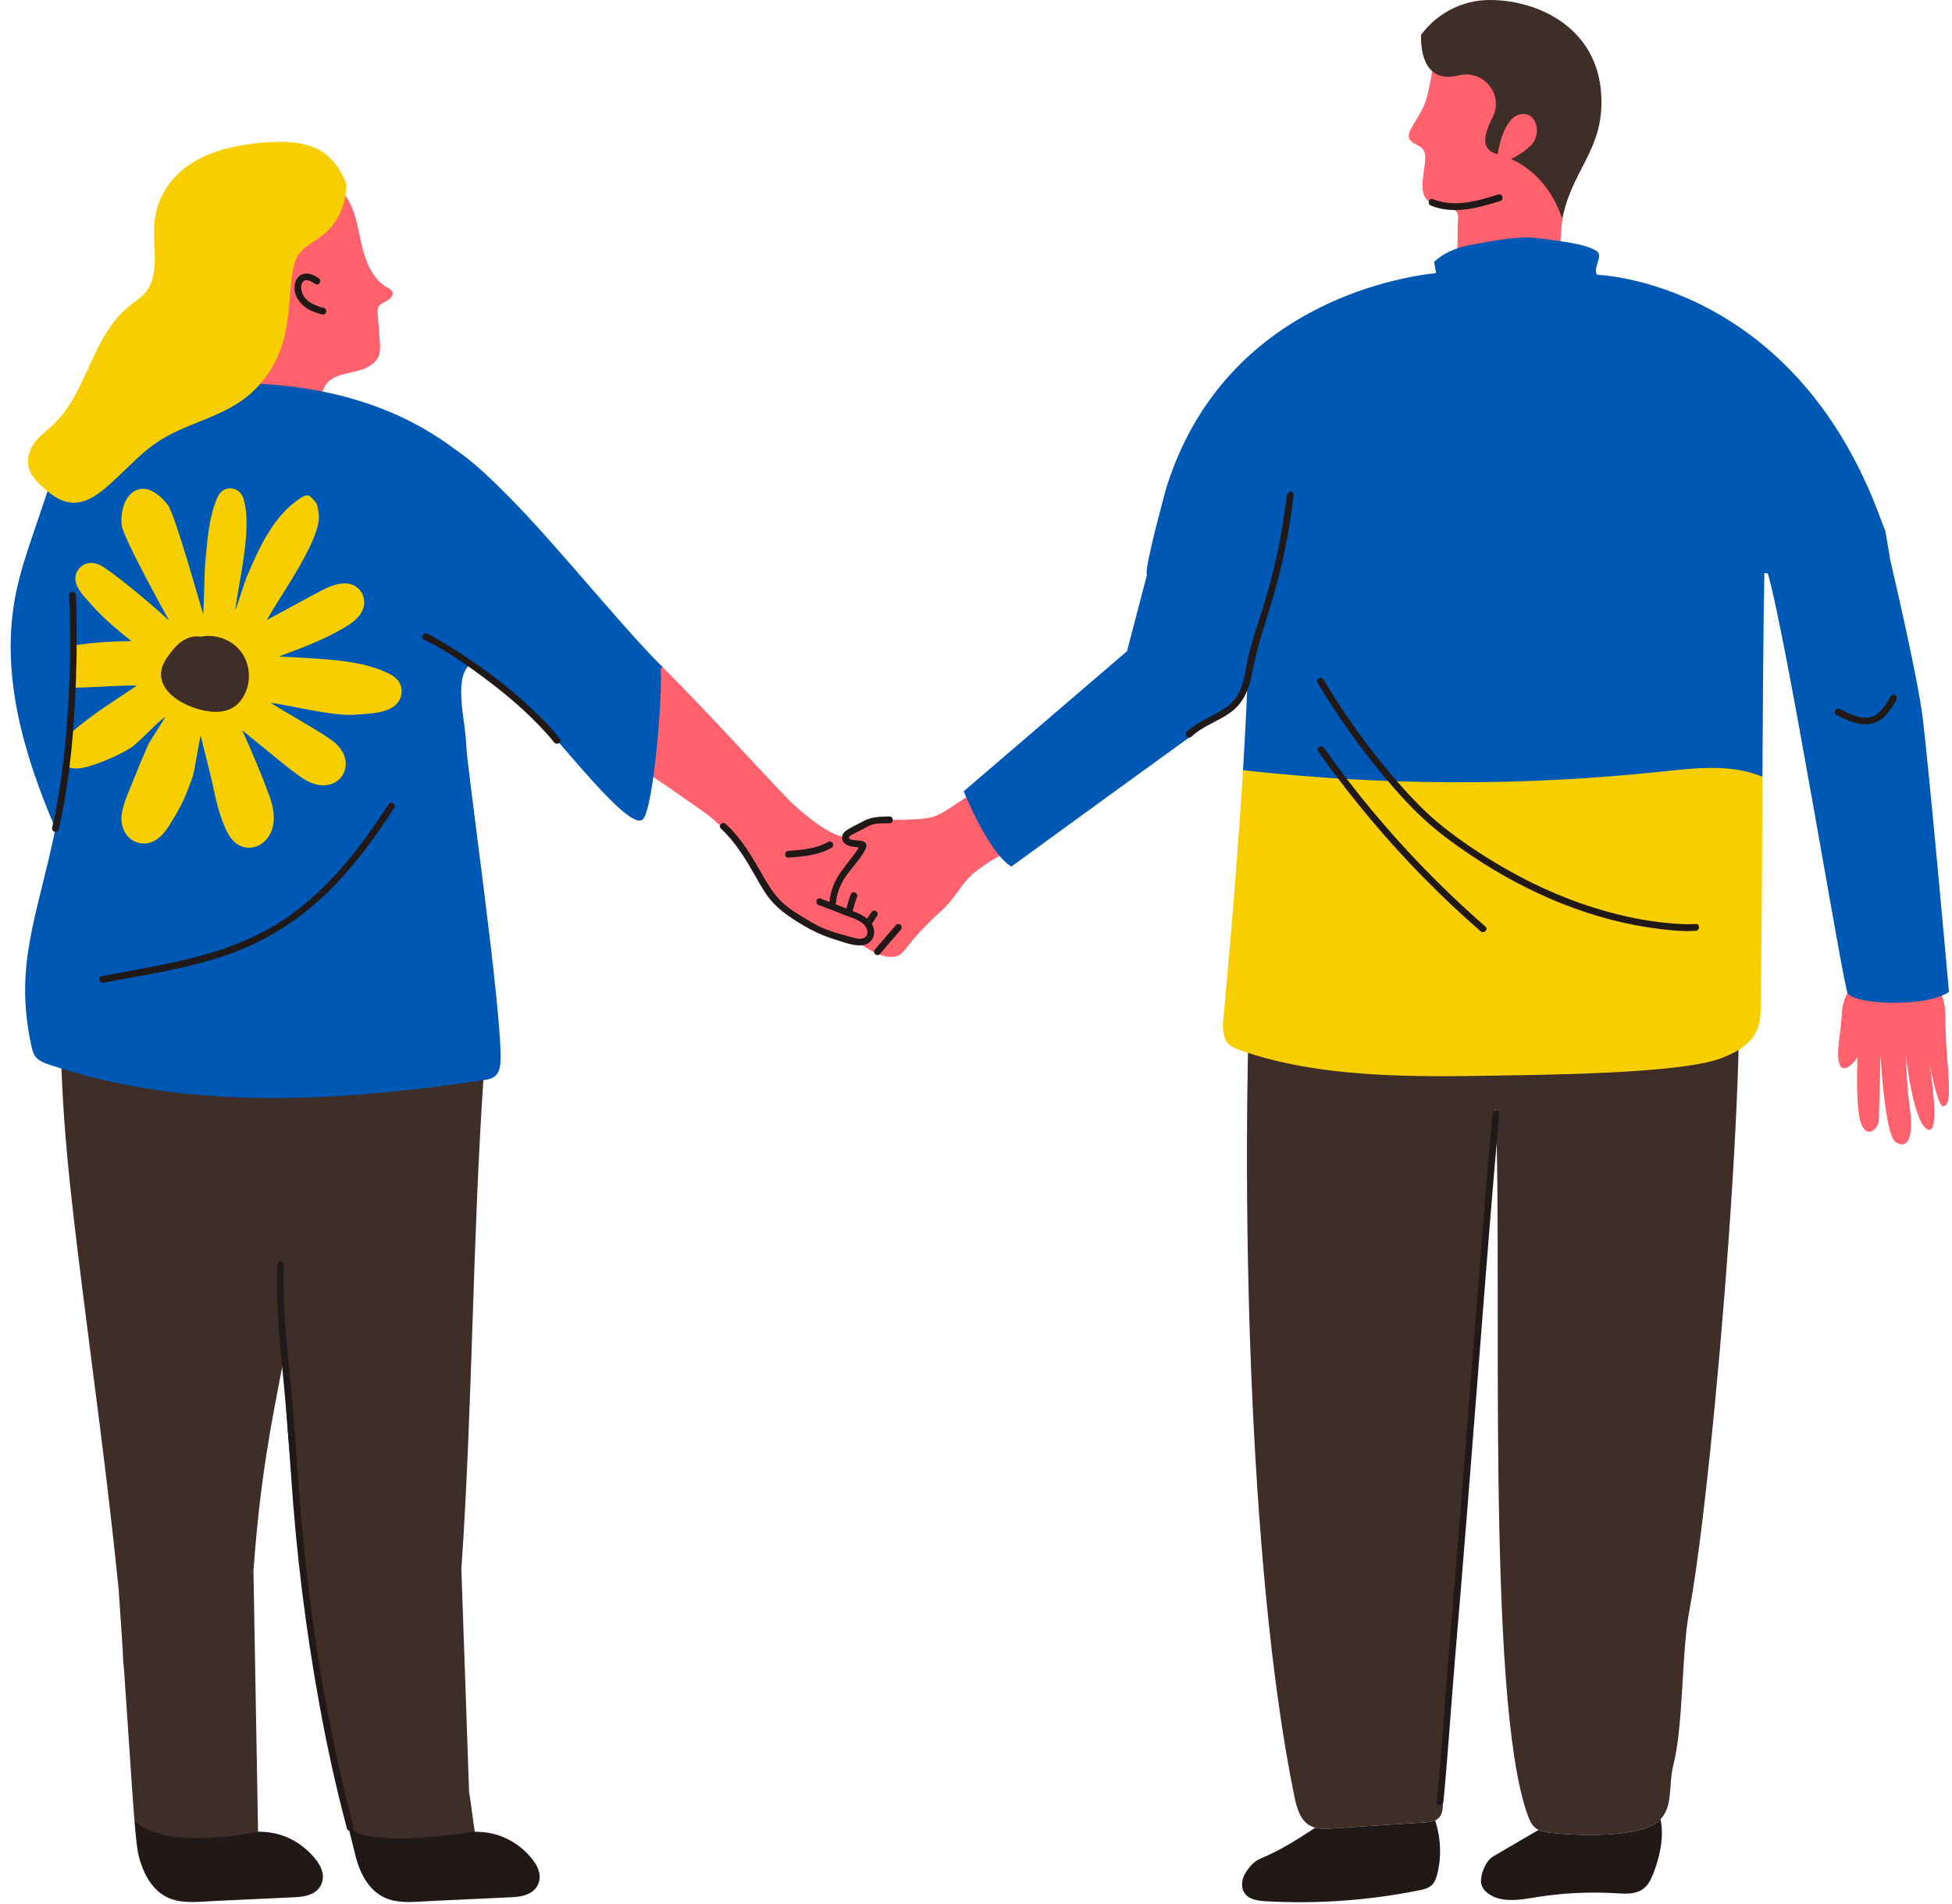
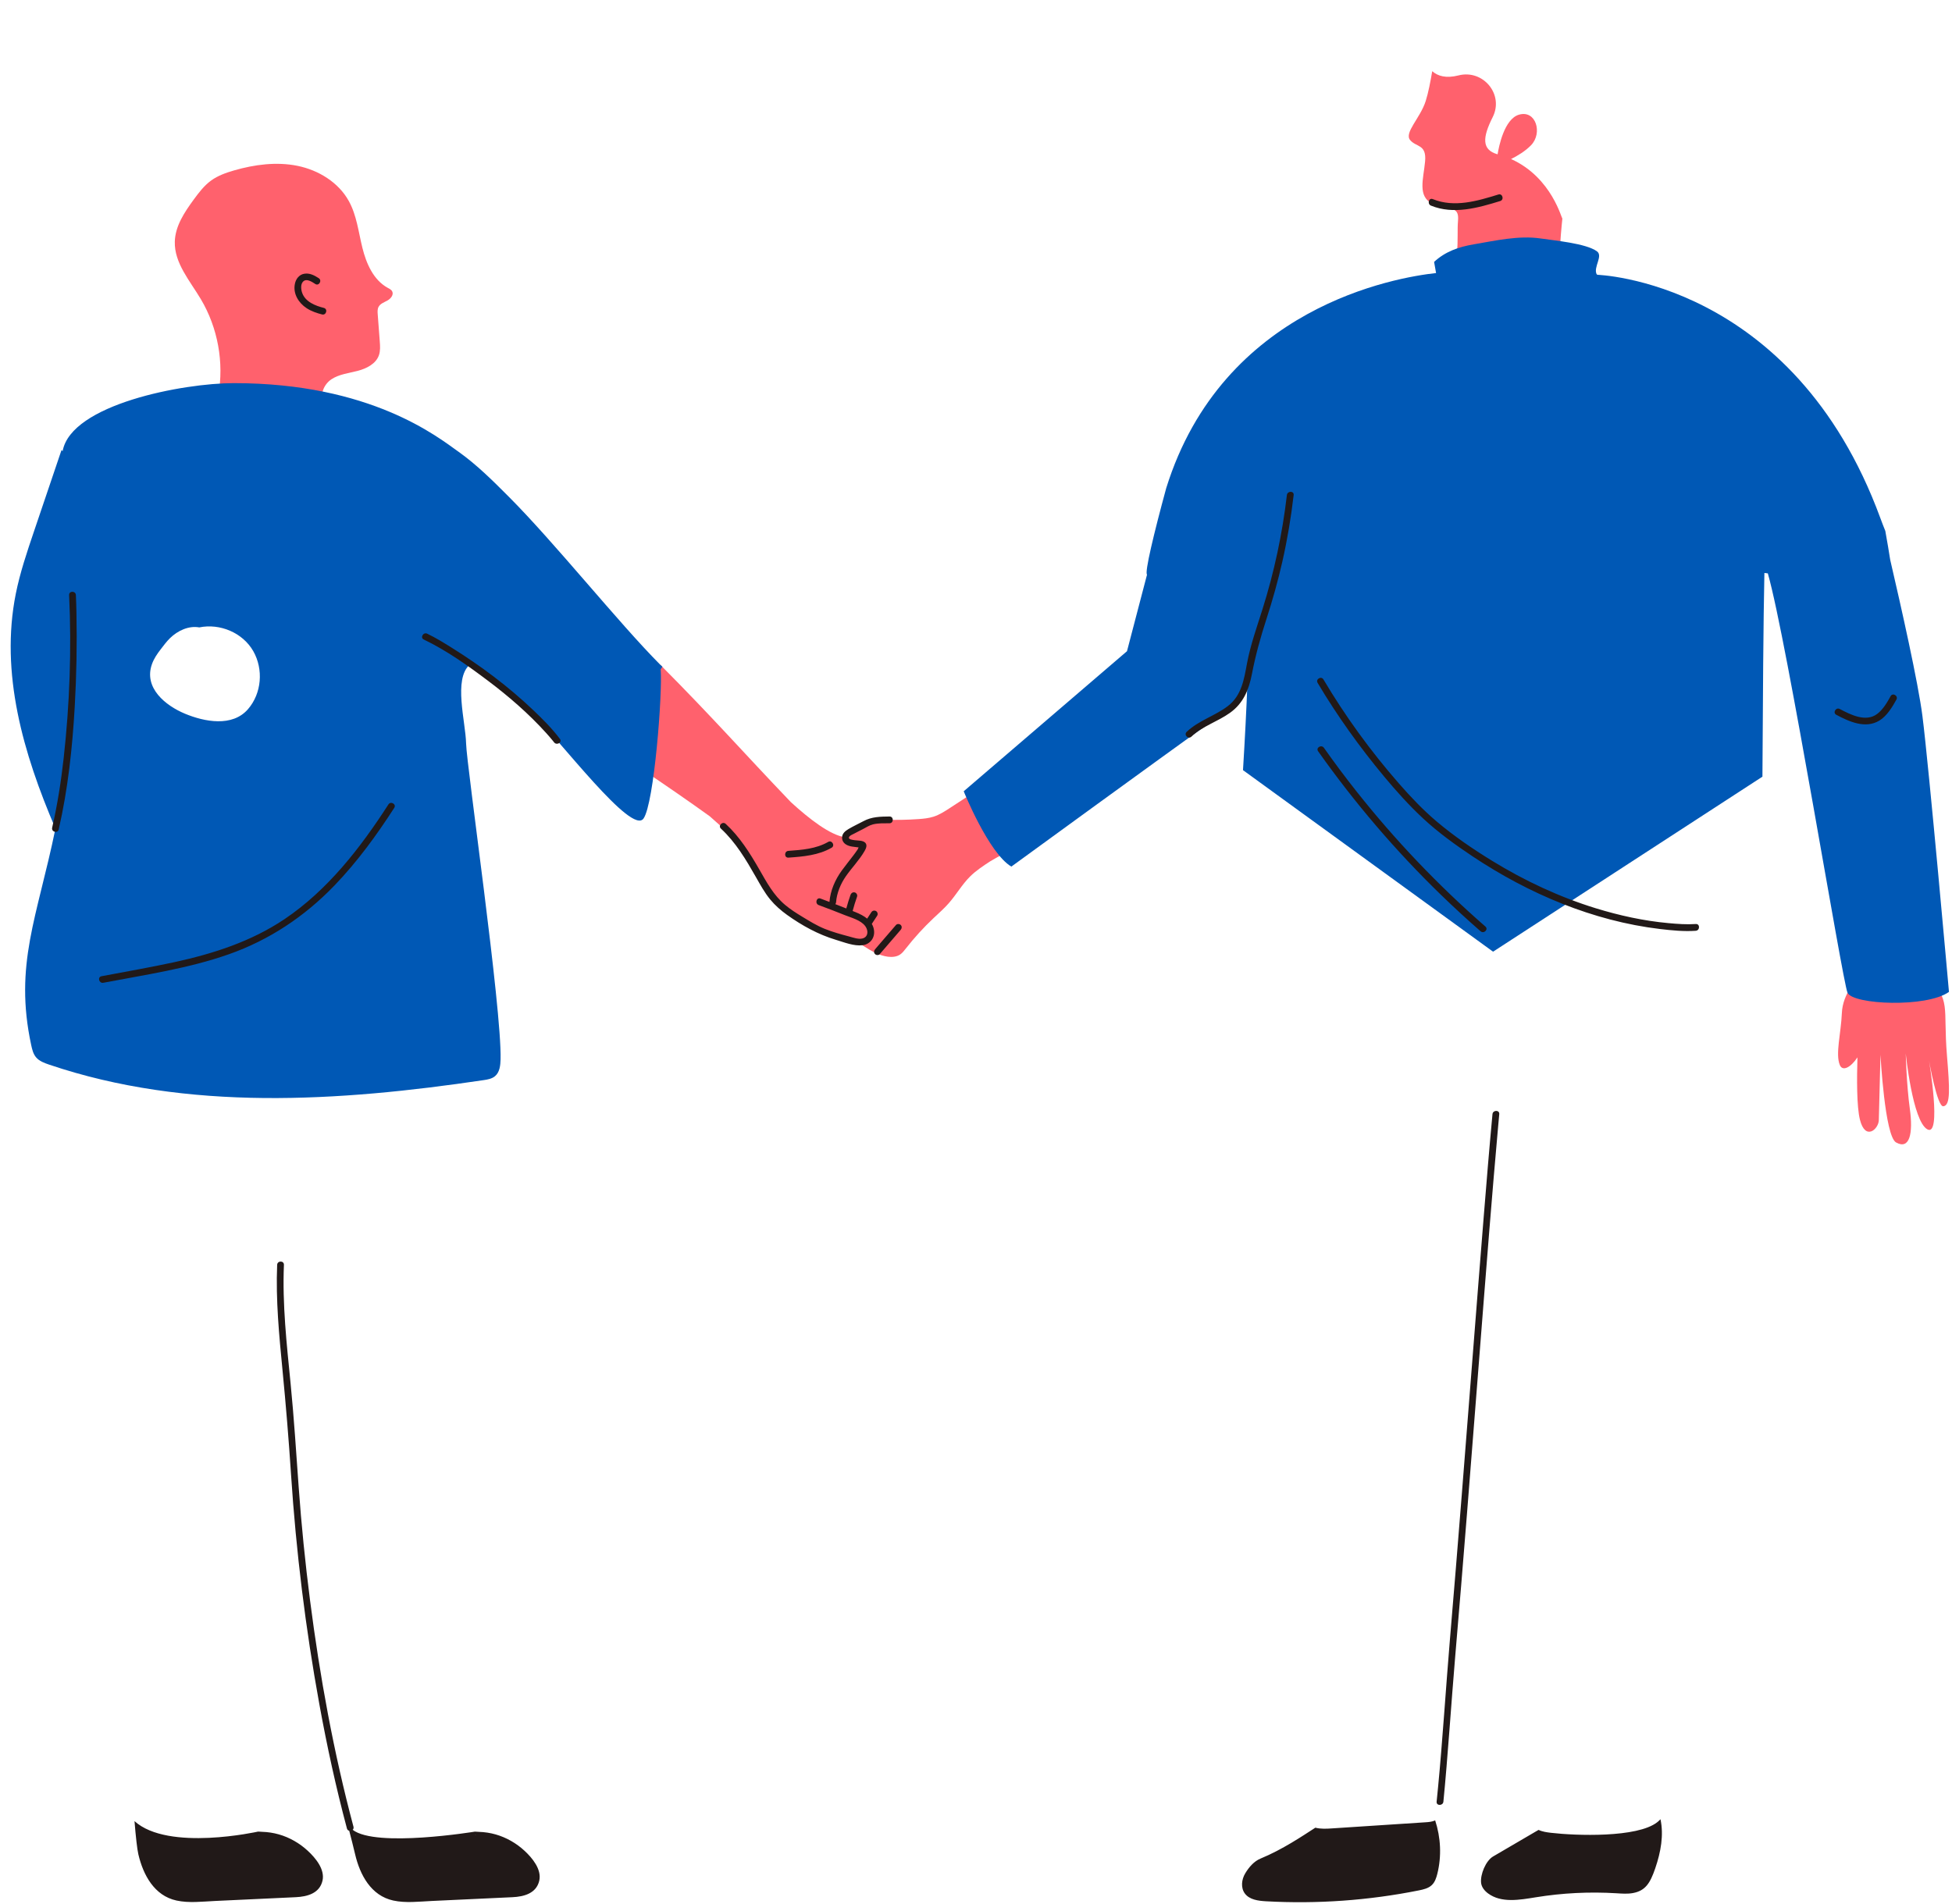
<svg xmlns="http://www.w3.org/2000/svg" height="483.8" preserveAspectRatio="xMidYMid meet" viewBox="-2.7 0.0 495.9 483.8" width="495.9">
  <g id="change1_1">
-     <path d="M120.18,273.27c-2.86,41.64-2.8,83.83-5.67,125.47l1.96,56.57c0.58,3.35,0.89,6.74,1.45,10.09l-11.55,6.75 c0,0-11.78-0.85-12.25-1.04c-0.4-0.16-6.34-4.68-8.16-6.07c-1.14-4.36-2.29-8.77-2.99-13.12c-1.09-6.85-3.93-20.14-3.97-20.43 c-4.74-32.47-9.04-59.94-9.51-86.69c-3.46,17.76-6.07,30.82-7.8,54.25l1.17,66.36L44.26,476.7l-9.78-7.31l-3.01-6.65 c-0.12-1.46-0.24-3.05-0.37-4.73h0c-0.01-0.16-0.03-0.48-0.06-0.88c-0.08-1.06-0.15-2.16-0.23-3.28c-0.43-6.35-1.26-18.65-1.99-29.5 c-0.2-1.66-0.31-3.68-0.37-5.53c-0.58-8.59-1.02-15.18-1.02-15.18h0c-3.1-30.31-6.21-51.95-9.31-76.94 c-2.79-22.42-5.58-44.94-5.36-67.55L120.18,273.27z M437.58,235.32l-122.3,4.18c-2.86,59.54-1.08,158.38,10.79,216.67 c0.59,2.91,1.43,6.15,3.87,7.62c1.7,1.03,3.79,0.93,5.75,0.8c7.9-0.52,15.8-1.04,23.7-1.55c1.17-0.08,2.44-0.19,3.33-1.02 c1.29-1.2,1.2-3.3,1.06-5.1c-0.1-1.34-0.16-2.98-0.17-4.87l11.5-141.01c0,0-0.22,0.2-0.58,0.54c1.49-15.21,2.57-26.45,2.72-29.94 c1.82,40.72-2.57,149.76,8.09,179.38c0.43,1.19,0.9,2.43,1.8,3.26c1.13,1.03,2.71,1.25,4.19,1.43c6.29,0.74,21.94,1.3,27.01-2.7 c4.27-3.37,2.69-9.13,4.08-14.57c2.58-10.14,2.05-28.64,4.01-38.93C432.82,375.74,443.09,248.62,437.58,235.32z M404.1,24.22 c-0.93-17.38-16.24-24.01-27.59-24.21c-0.27,0-0.54-0.01-0.8-0.01c-6.85,0-13.26,3.32-17.35,8.8c-0.01,0.04-0.02,0.09-0.03,0.13 c-0.04,0.75-0.25,6.46,2.82,9.17l0,0l6.14,20.81c0,0,7.82,8.61,8.48,9.25c0.66,0.63,10.8,6.33,11.05,6.71 c0.25,0.38,7.11,2.32,7.11,2.32C396.03,43.25,404.88,38.6,404.1,24.22z M77.14,150.37H32.39v44.75h44.75V150.37z" fill="#3f2d27" />
-   </g>
+     </g>
  <g id="change2_1">
    <path d="M96.94,74.05c0.43,0.85-0.36,1.83-1.2,2.3c-0.83,0.47-1.85,0.8-2.28,1.65c-0.29,0.57-0.25,1.25-0.2,1.88 c0.17,2.29,0.35,4.58,0.52,6.87c0.09,1.17,0.17,2.39-0.21,3.5c-0.77,2.21-3.15,3.4-5.41,3.99c-2.26,0.59-4.68,0.84-6.64,2.12 c-1.95,1.28-3.18,4.11-1.79,5.99l-26.97-1.89c1.49-8.32-0.11-17.16-4.43-24.43c-2.78-4.68-6.78-9.2-6.62-14.64 c0.11-3.96,2.46-7.47,4.8-10.67c1.3-1.78,2.66-3.57,4.44-4.86c1.72-1.24,3.75-1.96,5.79-2.55c5.23-1.51,10.8-2.25,16.14-1.17 c5.34,1.09,10.42,4.19,13.05,8.97c1.99,3.61,2.44,7.84,3.43,11.84s2.8,8.17,6.41,10.17C96.22,73.36,96.72,73.6,96.94,74.05z M292.14,168.82c-5.21,2.69-38.92,26.96-40.65,28.09c-4.27,2.79-8.54,5.57-12.81,8.36c-1.33,0.87-2.69,1.75-4.2,2.24 c-1.25,0.4-2.56,0.53-3.87,0.62c-2.75,0.19-5.5,0.25-8.26,0.16c-1.14-0.04-2.3-0.09-3.39,0.22c-0.77,0.22-1.48,0.61-2.17,1 c-1.23,0.69-2.47,1.38-3.7,2.07c-0.48,0.27-1.02,0.63-1.06,1.18c-3.83-0.56-9.08-4.61-13.82-8.95 c-12.24-12.79-19.26-20.89-33.16-34.89l-11.35,7.69l-4.78,11.58c2.43,1.1,18.83,12.11,28.7,19.23l6.47,5.76 c2.9,3.57,5.1,7.74,7.41,11.75c3.05,5.3,6.68,7.27,11.95,10.38c3.14,1.85,6.71,2.78,10.23,3.7c0.45,0.12,0.92,0.22,1.4,0.29 c0.53,0.35,1.05,0.72,1.58,1.06c1.92,1.24,3.95,2.45,6.22,2.74c1.06,0.13,2.19,0.04,3.08-0.55c0.58-0.39,1.01-0.95,1.44-1.5 c2.17-2.78,4.55-5.39,7.12-7.81c1.29-1.21,2.62-2.38,3.79-3.71c1.92-2.17,3.36-4.74,5.41-6.79c1.51-1.5,3.3-2.68,5.09-3.85 c2.86-1.87,64.29-34.19,65.28-52.65C314.59,156.76,299.85,164.85,292.14,168.82z M394.05,57.18c0.05-0.58,0.11-1.15,0.17-1.7 c-0.11,0.55-2.52-10.35-13.04-15.07c1.63-0.81,3.61-1.99,5.08-3.51c2.98-3.07,1.26-9.03-3.07-7.76c-3.74,1.09-5.12,8.15-5.43,10.07 c-4.08-1.15-3.85-4.26-1.24-9.46c2.9-5.77-2.44-12.18-8.69-10.59c-3.15,0.8-5.27,0.18-6.68-1.07c-0.42,2.52-0.99,5.5-1.66,7.6 c-1.38,4.33-5.52,8.03-3.95,9.9c1.56,1.87,4.2,1,3.8,5.42c-0.4,4.42-2.05,8.97,1.98,10.82c4.04,1.85,6.76,0.14,6.38,4.31 c-0.38,4.17,0.87,12.2-3.41,13.05c17.12,8.61,32.08,0.8,32.08,0.8C392.9,69.48,393.43,64.08,394.05,57.18z M491.93,268.34 c-1.07-12.96,1.23-13.77-5.3-20.78l-17.36,1.08c0,0-3.85,3.69-4.05,8.79c-0.21,5.1-1.69,10.41-0.51,13.21 c0.72,1.69,2.79,0.57,4.47-1.97c-0.16,5.2-0.21,12.5,0.63,15.83c1.38,5.48,4.74,2.4,4.8,0.12c0.06-2.28,0.42-16.6,0.42-16.6 s1.09,20.66,3.96,22.27c3.46,1.94,4.36-2.3,3.5-8.52c-0.86-6.23-1.04-14.08-1.04-14.08s1.72,17.14,5.47,19.26 c3.74,2.12,0.44-17.47,0.44-17.47s2.07,11.78,3.63,11.62C492.89,280.91,492.59,276.41,491.93,268.34z" fill="#ff616d" />
  </g>
  <g id="change3_1">
    <path d="M165.02,168.89L165.02,168.89L165.02,168.89c-10.68-10.75-26.69-30.87-38.44-42.65 c-4.05-4.06-8.12-8.13-12.79-11.45c-5.3-3.76-22.27-17.44-57.1-17.44c-12.84,0-41.32,5.37-43.48,17.28l-0.28-0.28 c-2.35,6.93-4.69,13.87-7.04,20.8c-1.75,5.18-3.51,10.38-4.58,15.74c-4.02,20.13,1.86,40.5,10.08,59.64 c-4.63,22.54-10.55,34.52-6.17,54.99c0.24,1.12,0.51,2.28,1.25,3.15c0.82,0.97,2.09,1.43,3.29,1.84 c35.23,11.93,73.58,9.4,110.38,3.95c1.04-0.15,2.13-0.34,2.93-1.02c1.18-1,1.36-2.73,1.4-4.27c0.33-12.81-8.64-74.69-8.76-80.27 c-0.13-5.57-3.27-16.31,0.91-20c3.66,1.58,11.74,8.64,14.85,11.12c0,0,0.01,0.01,0.01,0.01c8.45,8.49,26.29,32.28,29.31,27.95 c2.7-3.87,4.84-31.8,4.36-37.93l0.44-0.63C165.38,169.25,165.2,169.07,165.02,168.89z M60.31,180.19 c-3.98,4.61-11.08,3.22-16.02,1.16c-4.91-2.04-10.54-6.54-8.39-12.59c0.51-1.43,1.34-2.63,2.26-3.82c0.74-0.96,1.47-1.95,2.34-2.8 c1.93-1.88,4.72-3.21,7.43-2.72c5.23-1.07,11.02,1.33,13.71,6.03C64.27,170.07,63.79,176.16,60.31,180.19z M492.43,252.04 c-5.69,4.06-24.39,3.25-25.77,0.22c-1.3-2.85-15.4-89.63-20.25-106.57c-0.29-0.03-0.58-0.07-0.87-0.1 c-0.26,11.67-0.4,33.13-0.5,51.76l-68.43,44.47l-63.53-46.13c0.48-7.8,0.88-15.55,1.15-22.74c-2.73,7.79-6.54,8.6-11.25,11.91 c-6.68,4.69-48.75,35.34-48.75,35.34c-5.78-3.43-12.1-19.14-12.1-19.14l41.48-35.59l5.09-19.46c-0.65-0.52,1.75-10.49,4.87-21.96 c14.36-46.13,58.37-53.56,68.56-54.67l-0.5-2.83c2.83-2.63,6.23-3.81,10.04-4.46c5.52-0.94,11.52-2.32,17.06-1.49 c3.46,0.52,11.44,1.22,14.26,3.25c1.66,1.2-0.99,4.06-0.05,5.86c0.06,0,0.11,0,0.17,0.01l-0.12,0.1c0,0,49.79,1.32,72,61.8 c0.43,1.17,0.85,2.25,1.27,3.29c0.52,2.85,0.93,5.35,1.24,7.32c2.81,12.09,7.12,31.26,8.19,39.71 C487.33,194.78,492.43,252.04,492.43,252.04z" fill="#0058b5" />
  </g>
  <g id="change4_1">
-     <path d="M15.56,127.72c-2.22-0.16-4.13-1.24-5.83-2.6c-1.61-1.29-3.41-2.92-4.47-4.71c-1.2-2.04-1.03-4.42-0.04-6.5 c1-2.1,2.83-3.57,4.56-5.04c5.87-4.98,8.42-12.26,11.66-19c1.62-3.36,3.46-6.63,5.93-9.45c1.35-1.53,2.9-2.79,4.54-3.99 c1.67-1.22,3.03-2.56,3.78-4.54c1.63-4.35,0.65-9.1,0.75-13.61c0.1-4.46,1.42-8.5,4.19-12.01c5.53-6.99,14.59-9.21,23.06-10 c4.4-0.41,9.61-0.45,13.75,1.34c3.52,1.52,6.27,5.03,7.62,8.57c0.05,0.1,0.09,0.2,0.13,0.31c0.01,0.02,0.02,0.04,0.02,0.06 c0.01,0.02,0.01,0.03,0.01,0.05c0,0.01,0.01,0.03,0.01,0.04c0.11,0.37,0.11,0.7,0.02,0.98c-0.05,1.98-0.44,3.93-1.2,5.76 c-0.83,2-2.03,3.83-3.59,5.34c-1.51,1.46-3.34,2.52-5.04,3.75c-1.78,1.28-2.92,2.78-3.45,4.93c-0.58,2.37-0.75,4.86-0.96,7.28 c-0.42,4.85-0.76,9.84-2.54,14.42c-1.57,4.04-4.01,7.72-7.21,10.65c-6.89,6.33-16.46,7.52-24.06,12.63 c-3.72,2.5-6.79,5.83-10.07,8.86C24.08,124.09,20.11,128.05,15.56,127.72z M439.12,195.67c-6.58-1.11-13.32-0.28-19.96,0.42 c-35.24,3.71-70.87,3.57-106.08-0.39c-1.95,31.93-5.14,64.85-5.14,64.85c0.17,1.61,0.22,3.37,1.31,4.57 c0.76,0.85,1.87,1.28,2.95,1.67c20.1,7.19,44.27,6.89,65.61,6.51c11.34-0.21,45.65-0.45,56.34-4.26c3.91-1.4,7.97-3.57,9.56-7.41 c0.85-2.05,0.88-4.33,0.91-6.54c0.09-8.18,0.17-16.36,0.26-24.54c0.05-4.44,0.09-17.85,0.17-33.18 C443.13,196.58,441.13,196.01,439.12,195.67z M96.82,179.85c-2.61,1.51-6.46,1.51-9.4,1.75c-5.32,0.45-16.13-2.31-21.39-3.04 c3.53,2.32,12.55,7.23,15.88,9.78c2.4,1.84,4.05,4.79,2.82,7.83c-1.15,2.84-4.2,3.86-7.03,3.18c-2.46-0.59-4.54-2.27-6.51-3.78 c-2.45-1.88-4.82-3.86-7.21-5.81c-1.72-1.41-3.44-2.81-5.16-4.22c2.48,5.48,4.86,11.05,6.91,16.71c1.02,2.83,1.65,5.97,0.55,8.87 c-1.13,2.98-4.2,5.07-7.4,4.02c-3.1-1.02-4.41-4.66-5.4-7.44c-1-2.8-1.59-5.72-2.22-8.61c-0.72-3.33-2.23-8.9-2.95-12.22 c-0.47,1.51-1.56,9.03-2.09,10.53c-1.98,5.63-2.93,7.58-6.12,12.64c-1.61,2.56-4.19,4.93-7.47,4.16c-3.34-0.78-4.89-4.21-4.4-7.38 c0.45-2.93,1.87-5.84,2.95-8.59c1.19-3.02,2.45-6.02,3.76-8.99c0.42-0.96,3.9-6.11,4.34-7.07c-1.96,1.2-6.89,6.72-8.86,7.91 c-2.76,1.66-5.73,3.02-8.78,4.07c-2.38,0.82-4.98,1.64-7.25,0.71c0.5-2.98,0.88-5.95,1.16-8.83c4.92-4.39,12.25-8.91,16.52-11.81 c-3.73-0.19-10.55,0.47-15.84,0.52c0.11-4.27,0.05-7.99-0.05-10.76c4.82-0.72,9.67-1.08,14.52-1.06c-0.11-0.09-0.23-0.18-0.34-0.27 c-3.5-2.79-6.94-5.71-9.9-9.08c-1.63-1.85-4.37-4.42-3.98-7.1c0.28-1.93,1.95-3.41,3.92-3.43c1.34-0.01,2.47,0.55,3.56,1.28 c4.58,3.12,12.26,9.63,16.32,13.38c-0.78-1.45-11.7-20.97-12.06-24.27c-0.32-2.9,0.47-7.03,3.22-8.64c3.24-1.9,6.59,1.07,8.49,3.5 c1.83,2.35,8.49,26.26,9.01,27.88c0.15-1.53,0.31-11.13,0.46-12.66c0.54-5.67,0.82-11.56,3.02-16.88c0.6-1.44,1.7-2.56,3.36-2.56 c1.56,0,2.91,1.09,3.36,2.56c2.35,7.65-1.17,20.8-2.08,28.5c0.43-1.01,2.48-7.52,2.91-8.52c3.26-7.66,6.9-15.79,13.95-20.23 c0.64-0.4,1.5-0.76,2.1-0.29c0.27,0.21,1.62,1.59,1.72,1.91c1.11,3.46,0.49,5.67-0.9,9.03c-2.86,6.88-8.06,14.06-11.77,20.52 c1.29-0.7,2.59-1.4,3.88-2.1c2.77-1.5,5.53-3,8.3-4.49c2.42-1.3,5.23-2.9,8.08-2.71c3.57,0.24,5.55,3.96,3.94,7.1 c-1.24,2.43-3.91,3.82-6.21,5.09c-4.76,2.63-9.86,4.48-14.94,6.38c3.19,0.14,6.37,0.3,9.55,0.53c6.26,0.44,13.48,1.08,19.09,4.17 C100.23,173.42,100.17,177.91,96.82,179.85z M59.19,166.61c-2.15-3.76-6.78-5.68-10.97-4.82c-2.17-0.4-4.4,0.67-5.95,2.18 c-0.7,0.68-1.28,1.47-1.88,2.24c-0.74,0.96-1.4,1.91-1.81,3.06c-1.72,4.84,2.79,8.44,6.72,10.07c3.96,1.65,9.64,2.76,12.82-0.93 C60.92,175.18,61.3,170.3,59.19,166.61z" fill="#f7ce00" />
-   </g>
+     </g>
  <g id="change5_1">
    <path d="M361.9,462.56c1.43,4.35,1.66,9.11,0.55,13.56c-0.26,1.04-0.61,2.12-1.39,2.86c-0.88,0.85-2.14,1.13-3.33,1.37 c-12.74,2.55-25.81,3.48-38.79,2.76c-1.98-0.11-4.21-0.39-5.39-1.98c-1.08-1.46-0.84-3.57,0.1-5.12c0.93-1.55,2.21-3.06,3.88-3.75 c5.59-2.3,10.72-5.78,13.93-7.85c1.35,0.35,2.82,0.28,4.23,0.18c7.9-0.52,15.8-1.04,23.7-1.55 C360.23,462.99,361.13,462.91,361.9,462.56z M418.33,463.01c-5.08,4-20.72,3.44-27.01,2.7c-1.07-0.13-2.19-0.28-3.15-0.74 c-0.25,0.15-0.51,0.29-0.76,0.44c-3.6,2.1-7.19,4.2-10.79,6.31c-1.86,1.09-3.3,4.58-3.05,6.73c0.13,1.09,0.89,2.01,1.77,2.66 c3.36,2.49,8.01,1.65,12.14,0.98c6.76-1.1,13.65-1.44,20.49-1.02c1.39,0.09,2.79,0.2,4.16-0.05c3.17-0.58,4.39-2.51,5.68-6.29 c1.42-4.15,2.19-8.42,1.33-12.47C418.89,462.53,418.63,462.78,418.33,463.01z M224.92,235.04c-1.55,1.8-3.1,3.6-4.65,5.4 c-0.22,0.26-0.45,0.52-0.67,0.78c-0.3,0.35-0.35,0.87,0,1.21c0.31,0.31,0.91,0.35,1.21,0c1.55-1.8,3.1-3.6,4.65-5.4 c0.22-0.26,0.45-0.52,0.67-0.78c0.3-0.35,0.35-0.87,0-1.21C225.83,234.73,225.23,234.69,224.92,235.04z M197.59,217.92 c3.76-0.26,7.64-0.59,10.97-2.51c0.96-0.55,0.09-2.04-0.87-1.48c-3.06,1.76-6.65,2.03-10.1,2.27 C196.49,216.28,196.49,217.99,197.59,217.92z M360.84,52.25c5.75,2.34,11.95,0.57,17.59-1.17c1.05-0.33,0.6-1.98-0.46-1.66 c-5.37,1.66-11.2,3.4-16.68,1.17C360.27,50.18,359.82,51.84,360.84,52.25z M75.2,78.31c1.18,0.77,2.55,1.24,3.92,1.59 c1.07,0.27,1.53-1.38,0.46-1.66c-2.18-0.55-4.73-1.54-5.53-3.87c-0.29-0.85-0.44-2.23,0.33-2.9c0.89-0.77,2.26,0.21,3.02,0.69 c0.93,0.6,1.79-0.89,0.87-1.48c-1.12-0.72-2.31-1.36-3.68-1.12c-1.31,0.22-2.14,1.34-2.38,2.59C71.71,74.64,73.16,76.98,75.2,78.31z M219.34,236.38c-0.08-0.61-0.28-1.15-0.56-1.62c0.45-0.7,0.92-1.39,1.37-2.09c0.24-0.38,0.09-0.96-0.31-1.18 c-0.42-0.22-0.92-0.1-1.18,0.31c-0.35,0.55-0.7,1.08-1.06,1.62c-0.84-0.69-1.87-1.2-2.89-1.62c-0.27-0.11-0.54-0.21-0.8-0.32 c0.33-1.23,0.7-2.46,1.13-3.66c0.15-0.42-0.17-0.96-0.6-1.06c-0.48-0.11-0.9,0.15-1.06,0.6c-0.41,1.14-0.76,2.31-1.08,3.48 c-0.93-0.37-1.86-0.74-2.79-1.1c0.1-0.13,0.18-0.27,0.19-0.47c0.18-2.36,1.17-4.72,2.51-6.64c1.51-2.16,3.42-4.11,4.74-6.4 c0.35-0.61,0.75-1.47,0.18-2.08c-0.59-0.63-1.85-0.54-2.62-0.65c-0.45-0.07-1.9-0.16-1.47-0.87c0.21-0.36,0.87-0.6,1.22-0.79 c0.75-0.41,1.53-0.78,2.29-1.18c0.81-0.43,1.61-0.95,2.51-1.18c1.35-0.35,2.84-0.27,4.22-0.29c1.1-0.01,1.11-1.73,0-1.72 c-2.35,0.03-4.51,0.05-6.61,1.18c-1.27,0.68-2.59,1.28-3.83,2.02c-0.81,0.49-1.61,1.13-1.61,2.16c-0.01,1.1,0.75,1.77,1.73,2.09 c0.54,0.18,1.12,0.24,1.68,0.31c0.26,0.03,0.53,0.06,0.79,0.1c-0.11,0.22-0.21,0.45-0.25,0.52c-0.35,0.54-0.74,1.05-1.13,1.57 c-0.96,1.27-1.96,2.5-2.9,3.79c-1.69,2.33-2.89,5.07-3.13,7.97c-0.76-0.29-1.51-0.58-2.27-0.86c-1.04-0.38-1.49,1.27-0.46,1.66 c2.24,0.83,4.47,1.68,6.68,2.57c1.58,0.63,3.99,1.25,5.11,2.73c0,0,0.01,0.01,0.01,0.01c0.16,0.21,0.29,0.44,0.39,0.69 c0.43,1.09,0.11,2.23-1.13,2.5c-1.05,0.22-2.29-0.24-3.29-0.51c-2.11-0.56-4.23-1.14-6.26-1.96c-2-0.81-3.84-1.95-5.68-3.07 c-1.51-0.91-3.02-1.87-4.37-3.01c-2.96-2.49-4.68-5.76-6.58-9.06c-2.38-4.15-4.96-8.25-8.5-11.52c-0.81-0.75-2.03,0.46-1.21,1.21 c3.75,3.47,6.35,7.86,8.86,12.27c1.13,1.98,2.21,3.98,3.67,5.75c1.24,1.5,2.7,2.77,4.27,3.9c3.79,2.71,7.93,4.99,12.4,6.33 c2.08,0.62,4.6,1.66,6.81,1.37C218.38,239.91,219.59,238.31,219.34,236.38z M377.93,285.84c0.08-0.91,0.17-1.83,0.25-2.74 c0.1-1.1-1.62-1.09-1.72,0c-0.81,8.66-1.52,17.32-2.22,25.99c-0.91,11.18-1.78,22.37-2.66,33.56c-0.97,12.43-1.94,24.85-2.93,37.27 c-0.98,12.38-1.99,24.76-3.04,37.14c-0.93,11.01-1.9,26.02-2.97,37.01c-0.12,1.24-0.24,2.49-0.37,3.73c-0.11,1.1,1.61,1.09,1.72,0 c1.07-10.8,2.04-25.6,2.96-36.41c1.05-12.28,2.06-24.57,3.04-36.86c1-12.49,1.97-24.98,2.95-37.46c0.89-11.41,1.78-22.81,2.7-34.22 C376.38,303.85,377.11,294.84,377.93,285.84z M132.77,180.44c-6.33-6.03-13.4-11.3-20.81-15.92c-1.99-1.24-4.01-2.49-6.13-3.5 c-0.99-0.48-1.86,1.01-0.87,1.48c5.78,2.77,11.2,6.63,16.3,10.47c5.28,3.97,10.33,8.35,14.77,13.26c0.54,0.6,1.08,1.21,1.59,1.84 c0.14,0.17,0.28,0.34,0.41,0.51c0.02,0.02,0.02,0.02,0.03,0.04c0,0,0,0,0,0.01c0,0,0,0,0,0c0.04,0.05,0.03,0.04,0.01,0 c0.66,0.86,2.14,0.01,1.48-0.87C137.56,185.11,135.17,182.72,132.77,180.44z M16.58,151.2c-0.05-1.1-1.77-1.11-1.72,0 c0.65,13.76,0.14,27.71-1.38,41.39c-0.66,5.95-1.59,11.88-2.93,17.72c-0.25,1.08,1.41,1.54,1.66,0.46 c2.36-10.25,3.48-20.78,4.08-31.27c0.45-7.92,0.59-15.86,0.43-23.79C16.69,154.2,16.65,152.7,16.58,151.2z M477.6,176.9 c-0.87,1.59-1.94,3.41-3.41,4.51c-2.9,2.18-6.79,0.17-9.51-1.26c-0.98-0.52-1.85,0.97-0.87,1.48c3.26,1.73,7.38,3.62,10.93,1.47 c1.91-1.16,3.28-3.41,4.34-5.34C479.61,176.8,478.13,175.93,477.6,176.9z M319.03,157.31c1.57-4.83,2.94-9.71,4.06-14.66 c1.26-5.57,2.2-11.2,2.86-16.86c0.13-1.1-1.59-1.09-1.72,0c-1.15,9.86-3.23,19.61-6.22,29.08c-1.42,4.51-3.02,8.97-3.9,13.64 c-0.76,4.07-1.37,8.22-4.88,10.9c-3.29,2.52-7.42,3.65-10.46,6.55c-0.8,0.76,0.41,1.98,1.21,1.21c2.82-2.68,6.66-3.8,9.79-6.04 c3.39-2.42,4.8-5.86,5.57-9.84C316.26,166.51,317.53,161.94,319.03,157.31z M428.11,234.79c-2.31,0.16-4.67-0.02-6.97-0.23 c-6.26-0.57-12.45-1.93-18.46-3.78c-9.23-2.85-18.05-6.98-26.28-12.03c-4.89-3-9.7-6.28-14.08-9.98c-3.5-2.96-6.68-6.31-9.69-9.76 c-7.13-8.16-13.58-17.04-19.11-26.36c-0.56-0.95-2.05-0.09-1.48,0.87c4.96,8.35,10.67,16.31,16.87,23.77 c3.09,3.72,6.34,7.33,9.88,10.63c3.89,3.62,8.24,6.76,12.65,9.7c14.22,9.47,30.55,16.41,47.6,18.44c2.97,0.35,6.05,0.66,9.05,0.45 C429.2,236.43,429.21,234.71,428.11,234.79z M363.42,227.42c3.26,3.16,6.61,6.24,10.03,9.22c0.83,0.72,2.05-0.49,1.21-1.21 c-11.93-10.41-22.9-21.9-32.73-34.32c-2.87-3.62-5.63-7.32-8.29-11.09c-0.63-0.9-2.12-0.04-1.48,0.87 C341.43,203.99,351.89,216.24,363.42,227.42z M82.28,224.99c5.76-5.99,10.69-12.75,15.18-19.72c0.6-0.93-0.89-1.79-1.48-0.87 c-7.11,11.03-15.43,21.78-26.43,29.17c-8.43,5.66-18.03,8.75-27.88,10.9c-6.17,1.34-12.39,2.41-18.59,3.59 c-1.08,0.21-0.63,1.86,0.46,1.66c10.68-2.04,21.59-3.62,31.88-7.24C65.72,238.86,74.72,232.85,82.28,224.99z M134.3,477.87 c-0.74,3.24-3.89,4.06-6.79,4.2c-3.42,0.17-6.84,0.32-10.26,0.48c-3.42,0.16-6.84,0.32-10.26,0.48c-3.23,0.15-6.59,0.58-9.78-0.11 c-5.67-1.23-8.47-6.54-9.69-11.74c-0.46-1.98-0.98-3.98-1.5-5.99c-0.26-0.06-0.49-0.23-0.58-0.57c-2.79-10.44-5.09-21.01-7.02-31.64 c-3.51-19.26-5.9-38.74-7.18-58.27c-0.58-8.87-1.31-17.7-2.17-26.55c-0.86-8.88-1.73-17.84-1.36-26.77c0.05-1.1,1.76-1.11,1.72,0 c-0.42,10.04,0.7,20.12,1.69,30.1c0.87,8.79,1.42,17.59,2.06,26.4c0.69,9.62,1.66,19.23,2.89,28.8 c2.49,19.35,5.99,38.62,11.03,57.48c0.09,0.33-0.02,0.59-0.2,0.78c5.93,4.6,31.05,0.46,31.05,0.46c0.39,0.01,0.86,0.05,1.01,0.06 c1.42,0.04,2.88,0.26,4.25,0.65c2.74,0.78,5.28,2.24,7.37,4.18C132.51,472.09,134.95,475,134.3,477.87z M118.05,466.13 c0.02,0.1,0.05,0.16,0.07,0.14C118.15,466.24,118.12,466.18,118.05,466.13z M79.23,477.87c-0.74,3.24-3.89,4.06-6.79,4.2 c-3.42,0.17-6.84,0.32-10.26,0.48c-3.42,0.16-6.84,0.32-10.26,0.48c-3.23,0.15-6.59,0.58-9.78-0.11c-5.67-1.23-8.47-6.54-9.69-11.74 c-0.31-1.34-0.65-4.4-0.98-8.44c8.58,7.79,31.4,2.66,31.4,2.66c0.39,0.01,0.86,0.05,1.01,0.06c1.42,0.04,2.88,0.26,4.25,0.65 c2.74,0.78,5.28,2.24,7.37,4.18C77.45,472.09,79.89,475,79.23,477.87z M62.99,466.13c0.02,0.1,0.05,0.16,0.06,0.14 C63.09,466.24,63.05,466.18,62.99,466.13z" fill="#211918" />
  </g>
</svg>